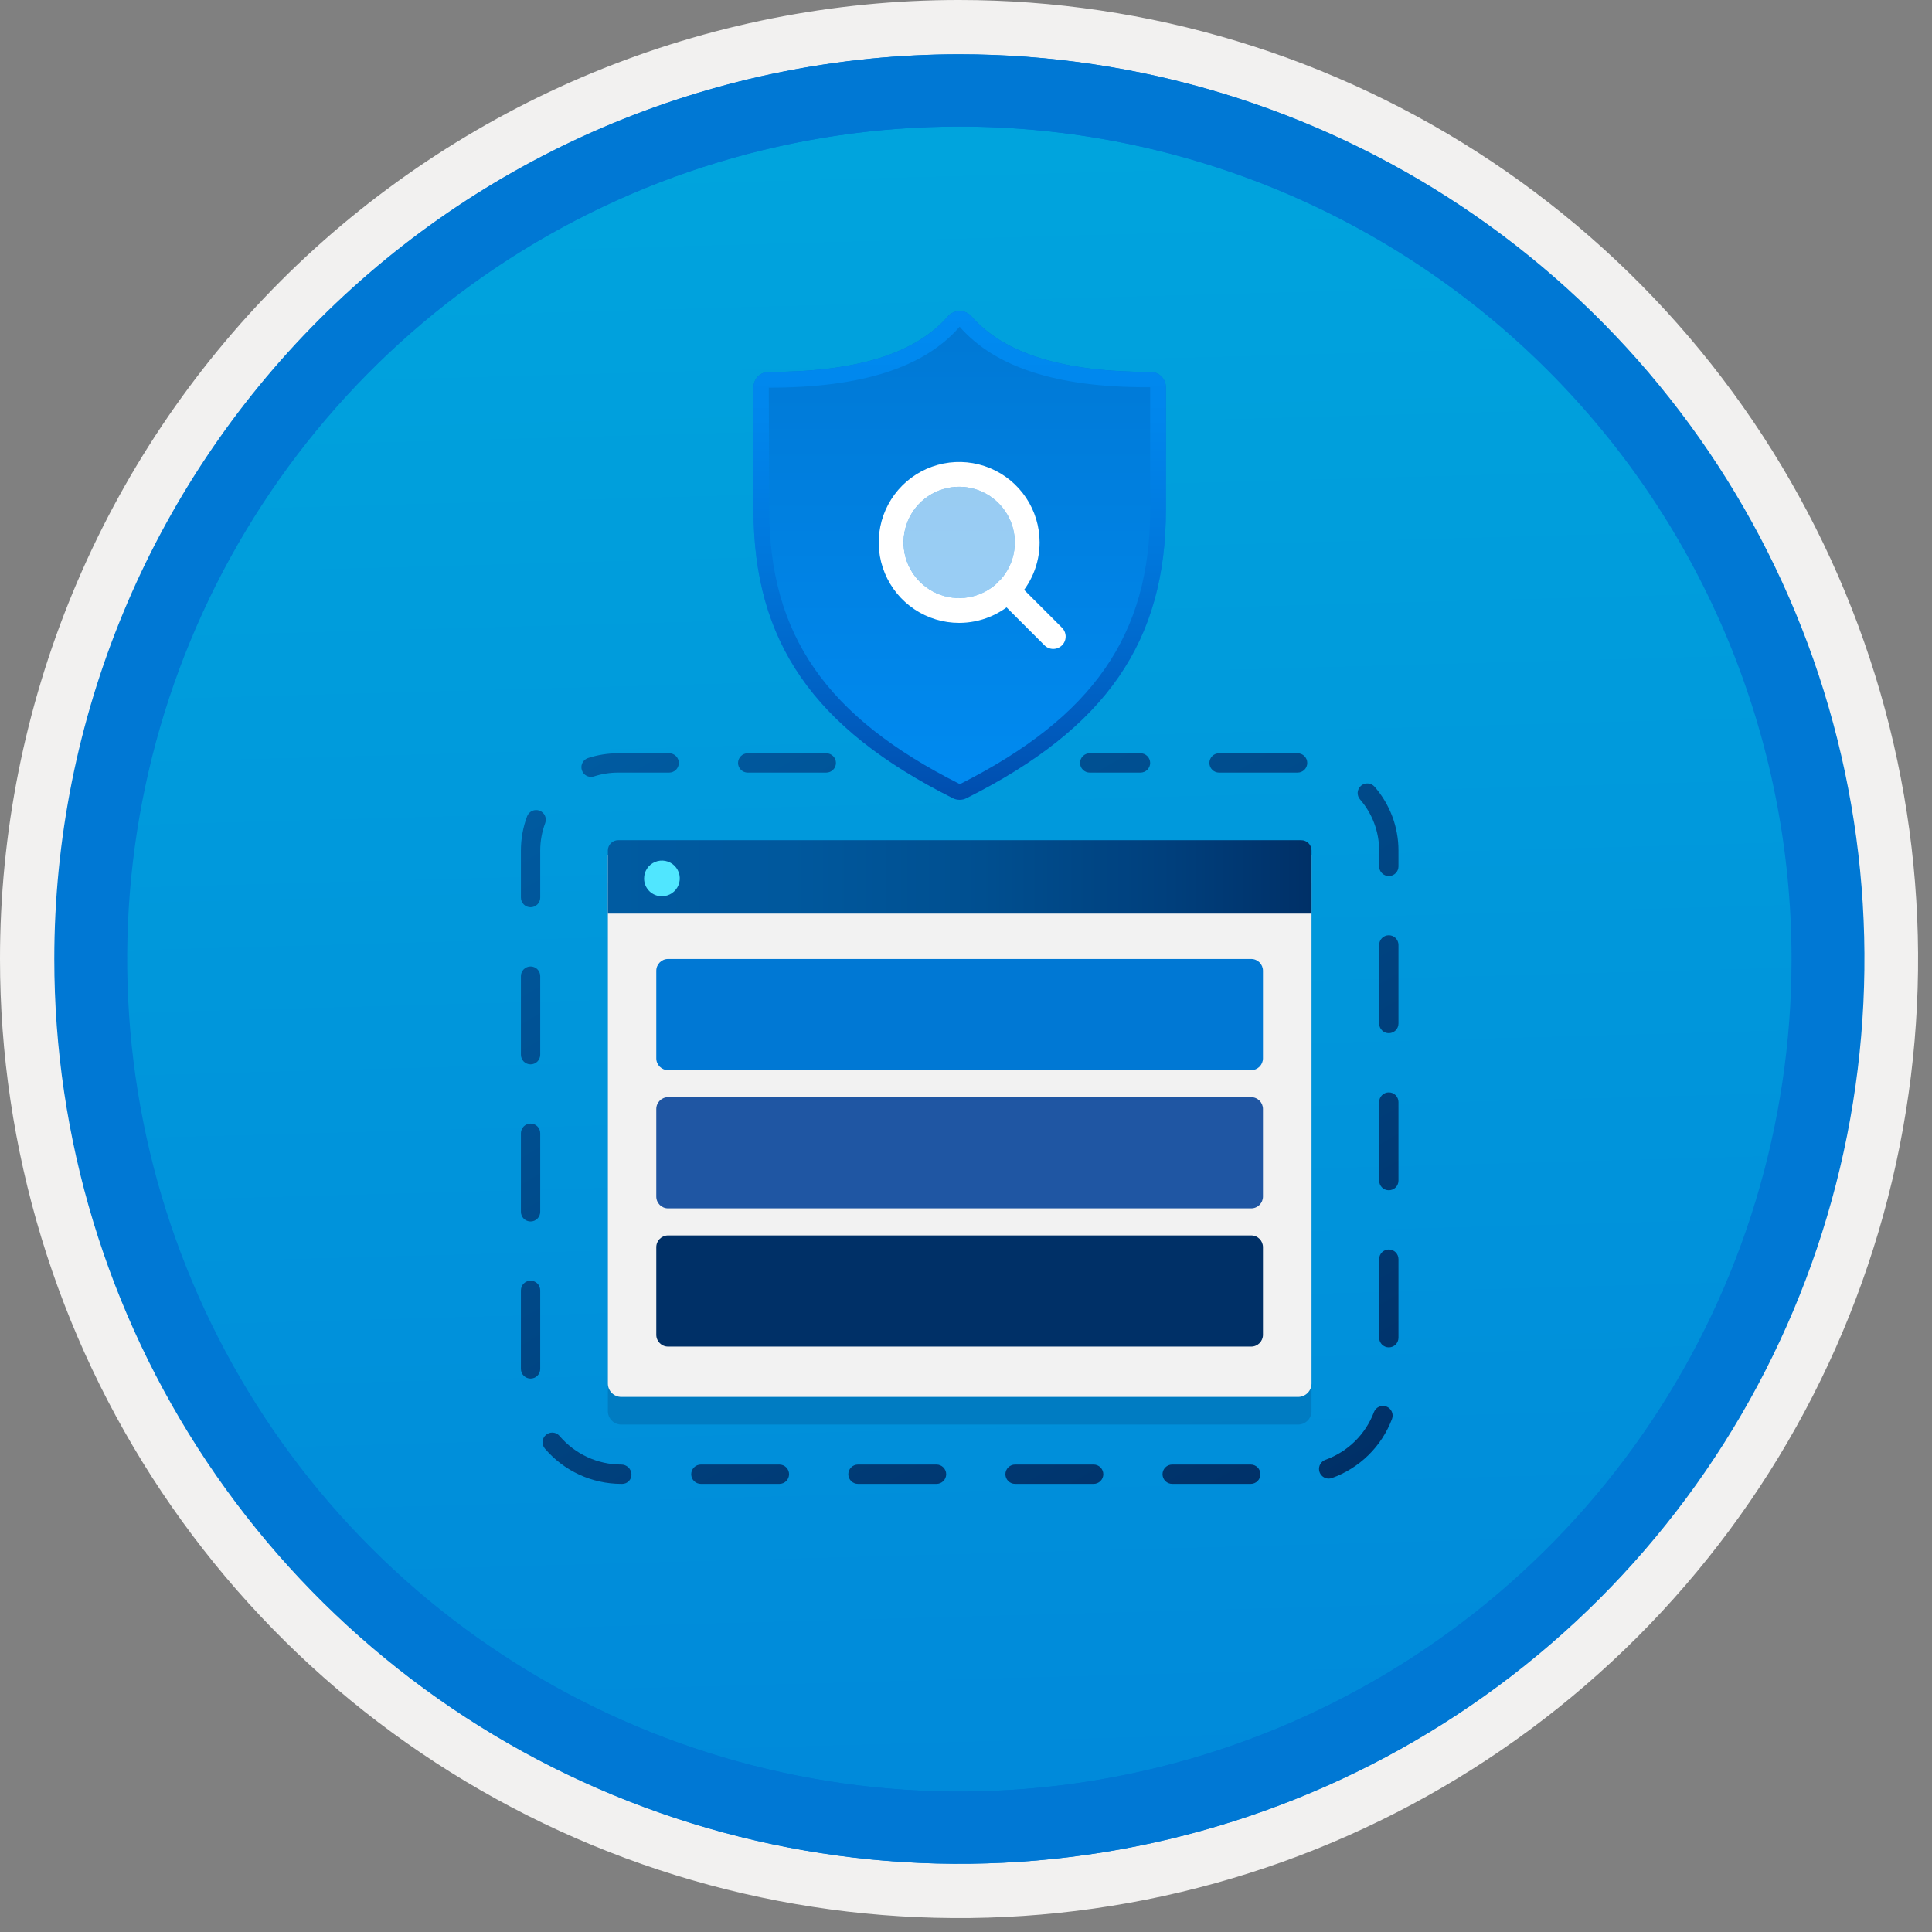
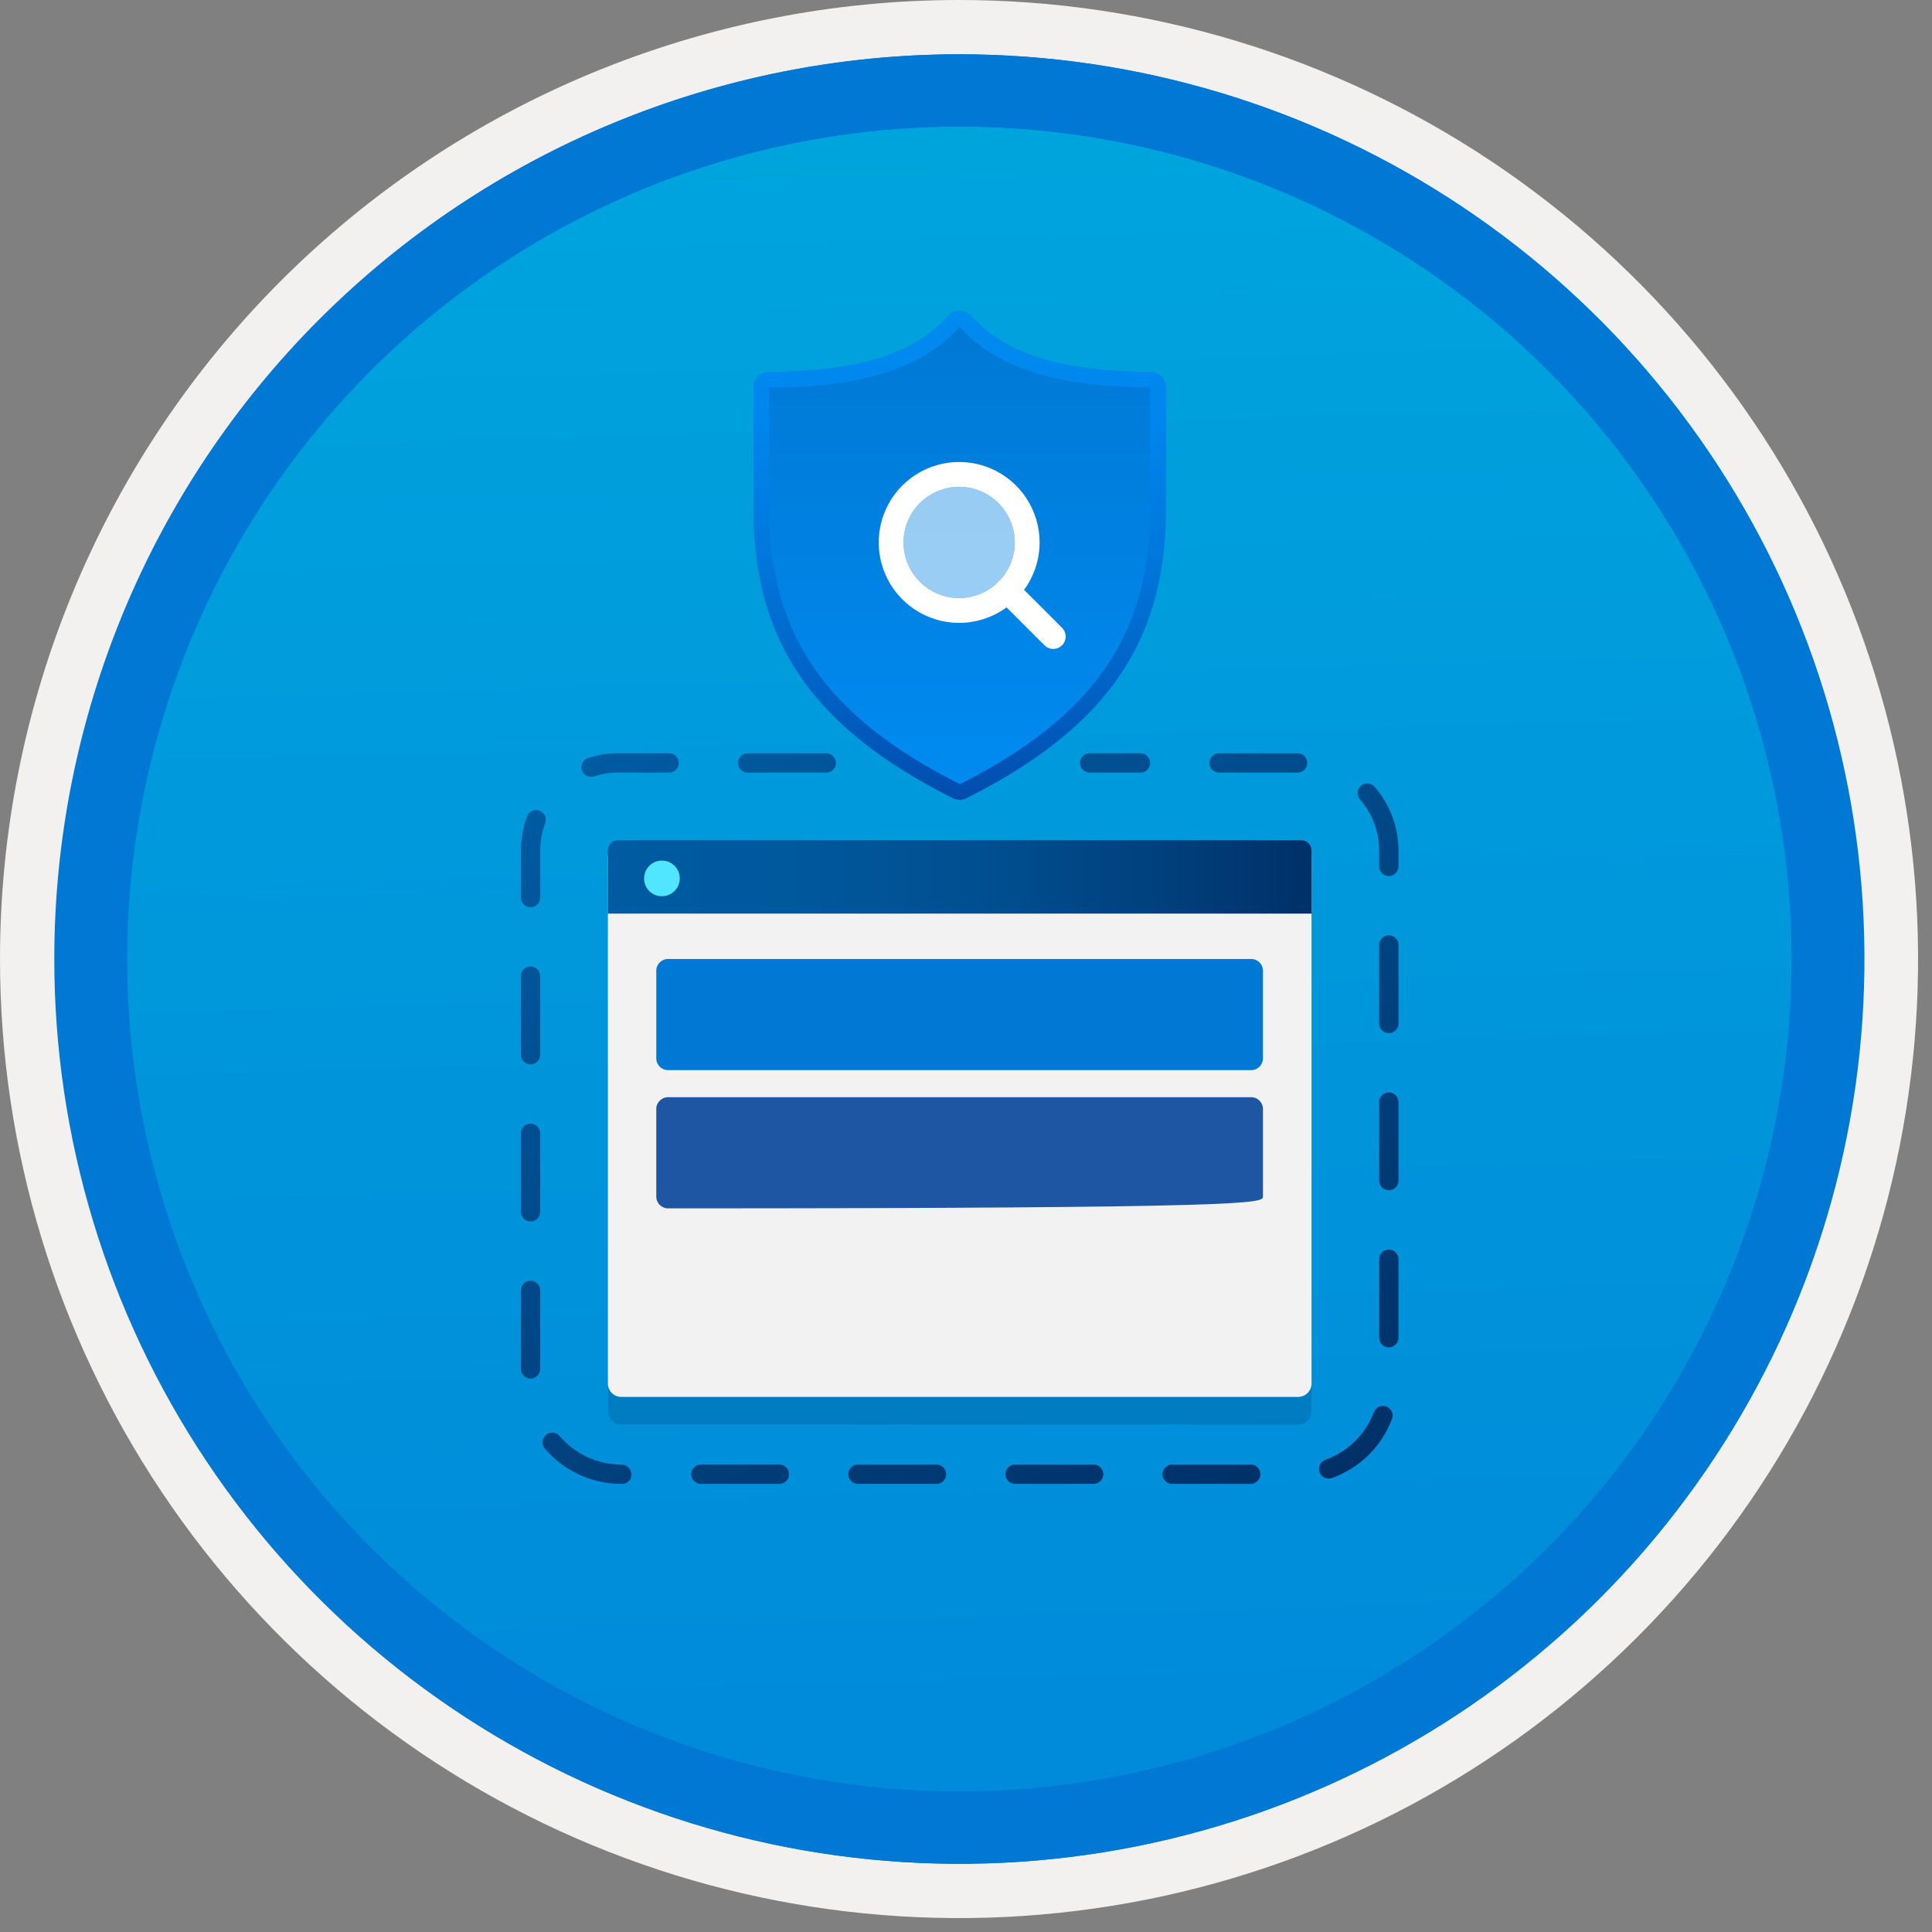
<svg xmlns="http://www.w3.org/2000/svg" width="100" height="100" viewBox="0 0 100 100" fill="none">
  <rect x="0" y="0" width="100" height="100" fill="#808080" stroke="none" />
  <g clip-path="url(#clip0_940_1313)">
    <path d="M49.64 96.45C40.382 96.45 31.332 93.705 23.634 88.561C15.936 83.418 9.936 76.107 6.393 67.553C2.85 59 1.923 49.588 3.73 40.508C5.536 31.428 9.994 23.087 16.54 16.54C23.087 9.994 31.428 5.536 40.508 3.729C49.588 1.923 59 2.85 67.553 6.393C76.107 9.936 83.418 15.936 88.561 23.634C93.705 31.332 96.45 40.382 96.45 49.64C96.451 55.787 95.24 61.874 92.888 67.554C90.535 73.233 87.088 78.394 82.741 82.741C78.394 87.087 73.234 90.535 67.554 92.888C61.875 95.24 55.787 96.45 49.64 96.45V96.45Z" fill="url(#paint0_linear_940_1313)" />
    <path fill-rule="evenodd" clip-rule="evenodd" d="M95.54 49.64C95.54 58.718 92.848 67.593 87.805 75.141C82.761 82.689 75.592 88.572 67.205 92.046C58.818 95.52 49.589 96.429 40.685 94.658C31.782 92.887 23.603 88.515 17.184 82.096C10.765 75.677 6.393 67.498 4.622 58.595C2.851 49.691 3.76 40.462 7.234 32.075C10.708 23.688 16.591 16.519 24.139 11.476C31.688 6.432 40.562 3.74 49.64 3.74C55.668 3.74 61.636 4.927 67.205 7.234C72.774 9.541 77.834 12.921 82.096 17.184C86.359 21.446 89.739 26.506 92.046 32.075C94.353 37.644 95.54 43.612 95.54 49.64V49.64ZM49.64 3.62732e-07C59.458 3.62732e-07 69.055 2.911 77.219 8.366C85.382 13.82 91.744 21.573 95.501 30.644C99.258 39.714 100.242 49.695 98.326 59.324C96.411 68.954 91.683 77.799 84.741 84.741C77.799 91.683 68.954 96.411 59.324 98.326C49.695 100.242 39.714 99.258 30.644 95.501C21.573 91.744 13.82 85.382 8.366 77.219C2.911 69.055 3.62732e-07 59.458 3.62732e-07 49.64C-0.001 43.121 1.283 36.666 3.777 30.643C6.271 24.62 9.928 19.147 14.537 14.537C19.147 9.928 24.62 6.271 30.643 3.777C36.666 1.283 43.121 -0.001 49.64 3.62732e-07V3.62732e-07Z" fill="#F2F1F0" />
    <path fill-rule="evenodd" clip-rule="evenodd" d="M92.73 49.64C92.73 58.163 90.202 66.493 85.468 73.58C80.733 80.666 74.003 86.189 66.129 89.45C58.256 92.711 49.592 93.565 41.233 91.902C32.874 90.24 25.197 86.136 19.17 80.109C13.144 74.083 9.04 66.405 7.378 58.047C5.715 49.688 6.568 41.024 9.83 33.15C13.091 25.277 18.614 18.547 25.7 13.812C32.786 9.077 41.117 6.55 49.64 6.55C55.298 6.55 60.902 7.664 66.13 9.829C71.358 11.995 76.108 15.169 80.11 19.17C84.111 23.171 87.285 27.922 89.45 33.15C91.616 38.378 92.73 43.981 92.73 49.64V49.64ZM49.64 2.81C58.902 2.81 67.956 5.557 75.657 10.702C83.358 15.848 89.36 23.162 92.905 31.719C96.449 40.276 97.377 49.692 95.57 58.776C93.763 67.86 89.303 76.205 82.753 82.754C76.204 89.303 67.86 93.763 58.776 95.57C49.691 97.377 40.276 96.45 31.718 92.905C23.161 89.361 15.848 83.359 10.702 75.657C5.556 67.956 2.81 58.902 2.81 49.64C2.811 37.22 7.745 25.31 16.527 16.528C25.309 7.745 37.22 2.811 49.64 2.81V2.81Z" fill="#0078D4" />
    <path fill-rule="evenodd" clip-rule="evenodd" d="M92.764 49.64C92.764 58.163 90.237 66.493 85.502 73.58C80.767 80.666 74.037 86.189 66.164 89.45C58.29 92.711 49.626 93.565 41.267 91.902C32.909 90.24 25.231 86.136 19.204 80.109C13.178 74.083 9.074 66.405 7.412 58.047C5.749 49.688 6.602 41.024 9.864 33.15C13.125 25.277 18.648 18.547 25.734 13.812C32.82 9.077 41.151 6.55 49.674 6.55C55.333 6.55 60.936 7.664 66.164 9.829C71.392 11.995 76.142 15.169 80.144 19.17C84.145 23.171 87.319 27.922 89.484 33.15C91.65 38.378 92.764 43.981 92.764 49.64V49.64ZM49.674 2.81C58.936 2.81 67.99 5.557 75.691 10.702C83.392 15.848 89.395 23.162 92.939 31.719C96.484 40.276 97.411 49.692 95.604 58.776C93.797 67.86 89.337 76.205 82.788 82.754C76.238 89.303 67.894 93.763 58.81 95.57C49.726 97.377 40.31 96.45 31.753 92.905C23.196 89.361 15.882 83.359 10.736 75.657C5.59 67.956 2.844 58.902 2.844 49.64C2.845 37.22 7.779 25.31 16.561 16.528C25.343 7.745 37.254 2.811 49.674 2.81V2.81Z" fill="#0078D4" />
    <path opacity="0.2" d="M32.157 73.736H67.19C67.374 73.735 67.551 73.662 67.681 73.531C67.811 73.401 67.884 73.225 67.885 73.041V45.689H31.463V73.041C31.463 73.225 31.537 73.401 31.667 73.531C31.797 73.662 31.973 73.735 32.157 73.736Z" fill="#003067" />
    <path d="M32.157 72.305H67.19C67.374 72.305 67.551 72.231 67.681 72.101C67.811 71.971 67.884 71.795 67.885 71.611V44.259H31.463V71.611C31.463 71.795 31.537 71.971 31.667 72.101C31.797 72.231 31.973 72.305 32.157 72.305V72.305Z" fill="#F2F2F2" />
    <path d="M31.463 47.287H67.885V44.022C67.885 43.952 67.871 43.883 67.845 43.818C67.818 43.753 67.779 43.694 67.729 43.645C67.68 43.596 67.621 43.556 67.556 43.529C67.492 43.503 67.422 43.489 67.352 43.489H31.995C31.925 43.489 31.856 43.503 31.791 43.529C31.727 43.556 31.668 43.596 31.618 43.645C31.569 43.694 31.529 43.753 31.503 43.818C31.476 43.883 31.462 43.952 31.463 44.022V47.287Z" fill="url(#paint1_linear_940_1313)" />
    <path d="M34.265 46.389C34.447 46.389 34.626 46.334 34.777 46.232C34.929 46.13 35.047 45.986 35.116 45.817C35.185 45.648 35.203 45.462 35.167 45.283C35.13 45.104 35.042 44.94 34.913 44.811C34.783 44.682 34.618 44.595 34.439 44.56C34.26 44.525 34.074 44.544 33.906 44.614C33.737 44.685 33.593 44.803 33.492 44.956C33.391 45.108 33.338 45.286 33.338 45.469C33.337 45.591 33.361 45.711 33.407 45.824C33.453 45.936 33.522 46.038 33.608 46.124C33.694 46.21 33.797 46.278 33.909 46.323C34.022 46.369 34.143 46.391 34.265 46.389V46.389Z" fill="#50E6FF" />
    <path d="M64.763 49.637H34.578C34.242 49.637 33.969 49.91 33.969 50.246V54.781C33.969 55.117 34.242 55.39 34.578 55.39H64.763C65.099 55.39 65.371 55.117 65.371 54.781V50.246C65.371 49.91 65.099 49.637 64.763 49.637Z" fill="#0078D4" />
-     <path d="M64.763 56.791H34.578C34.242 56.791 33.969 57.064 33.969 57.4V61.936C33.969 62.272 34.242 62.545 34.578 62.545H64.763C65.099 62.545 65.371 62.272 65.371 61.936V57.4C65.371 57.064 65.099 56.791 64.763 56.791Z" fill="#1F56A3" />
-     <path d="M64.763 63.946H34.578C34.242 63.946 33.969 64.218 33.969 64.555V69.09C33.969 69.426 34.242 69.699 34.578 69.699H64.763C65.099 69.699 65.371 69.426 65.371 69.09V64.555C65.371 64.218 65.099 63.946 64.763 63.946Z" fill="#003067" />
+     <path d="M64.763 56.791H34.578C34.242 56.791 33.969 57.064 33.969 57.4V61.936C33.969 62.272 34.242 62.545 34.578 62.545C65.099 62.545 65.371 62.272 65.371 61.936V57.4C65.371 57.064 65.099 56.791 64.763 56.791Z" fill="#1F56A3" />
    <path d="M59.556 19.252C55.004 19.252 51.967 18.307 50.27 16.36C50.193 16.278 50.101 16.214 49.998 16.169C49.896 16.125 49.785 16.102 49.674 16.102C49.562 16.102 49.452 16.125 49.349 16.169C49.247 16.214 49.154 16.278 49.078 16.36C47.38 18.307 44.344 19.252 39.792 19.252C39.688 19.252 39.585 19.272 39.489 19.312C39.393 19.352 39.306 19.41 39.233 19.484C39.159 19.557 39.101 19.644 39.061 19.74C39.021 19.836 39.001 19.939 39.001 20.043V26.369C39.001 33.208 42.086 37.68 49.318 41.315C49.429 41.37 49.55 41.398 49.674 41.398C49.797 41.398 49.919 41.369 50.029 41.312C57.262 37.676 60.347 33.208 60.347 26.369V20.043C60.346 19.833 60.263 19.633 60.114 19.484C59.966 19.336 59.765 19.253 59.556 19.252Z" fill="url(#paint2_linear_940_1313)" />
    <path d="M49.655 16.895C51.495 19.006 54.682 20.044 59.374 20.044C59.426 20.044 59.479 20.043 59.532 20.043V26.369C59.532 32.856 56.581 37.107 49.684 40.587C42.767 37.11 39.816 32.858 39.816 26.369L39.792 20.067C44.593 20.067 47.831 19.029 49.663 16.919L49.674 16.917L49.655 16.895V16.895ZM49.674 16.102C49.562 16.101 49.451 16.123 49.348 16.167C49.246 16.211 49.153 16.277 49.078 16.36C47.38 18.307 44.344 19.252 39.792 19.252C39.688 19.252 39.585 19.272 39.489 19.312C39.393 19.352 39.306 19.41 39.233 19.484C39.159 19.557 39.101 19.644 39.061 19.74C39.021 19.836 39.001 19.939 39.001 20.043V26.369C39.001 33.208 42.085 37.68 49.318 41.315C49.429 41.37 49.55 41.398 49.674 41.398C49.797 41.398 49.919 41.369 50.029 41.312C57.262 37.676 60.347 33.208 60.347 26.369V20.043C60.346 19.833 60.263 19.633 60.114 19.484C59.966 19.336 59.765 19.252 59.555 19.252C55.004 19.252 51.967 18.307 50.27 16.36C50.194 16.277 50.102 16.211 49.999 16.167C49.897 16.123 49.786 16.101 49.674 16.102V16.102Z" fill="url(#paint3_linear_940_1313)" />
    <path d="M49.646 32.24C48.822 32.24 48.017 31.996 47.333 31.538C46.648 31.081 46.114 30.43 45.799 29.669C45.484 28.909 45.401 28.071 45.562 27.264C45.723 26.456 46.119 25.714 46.702 25.131C47.284 24.549 48.026 24.153 48.834 23.992C49.641 23.831 50.479 23.914 51.24 24.229C52.001 24.544 52.651 25.078 53.108 25.762C53.566 26.447 53.81 27.252 53.81 28.076C53.809 29.18 53.37 30.238 52.589 31.019C51.809 31.8 50.75 32.239 49.646 32.24V32.24ZM49.646 25.196C49.077 25.196 48.52 25.365 48.046 25.682C47.573 25.998 47.204 26.448 46.986 26.974C46.768 27.5 46.711 28.079 46.822 28.638C46.933 29.196 47.207 29.709 47.61 30.112C48.013 30.515 48.526 30.789 49.084 30.9C49.643 31.011 50.222 30.954 50.748 30.736C51.274 30.518 51.724 30.149 52.04 29.676C52.357 29.202 52.526 28.645 52.526 28.076C52.525 27.313 52.221 26.581 51.681 26.041C51.141 25.501 50.41 25.197 49.646 25.196V25.196Z" fill="white" />
    <path d="M54.517 33.589C54.432 33.589 54.349 33.573 54.271 33.54C54.193 33.508 54.122 33.461 54.062 33.401L51.682 31.021C51.562 30.9 51.494 30.737 51.494 30.567C51.494 30.396 51.562 30.233 51.682 30.113C51.803 29.992 51.966 29.924 52.136 29.924C52.307 29.924 52.47 29.992 52.59 30.113L54.971 32.493C55.06 32.583 55.121 32.697 55.146 32.822C55.171 32.946 55.158 33.075 55.11 33.193C55.061 33.31 54.979 33.41 54.873 33.481C54.768 33.551 54.644 33.589 54.517 33.589Z" fill="white" />
    <path opacity="0.6" d="M49.646 30.956C51.236 30.956 52.526 29.666 52.526 28.076C52.526 26.486 51.236 25.196 49.646 25.196C48.056 25.196 46.767 26.486 46.767 28.076C46.767 29.666 48.056 30.956 49.646 30.956Z" fill="white" />
    <path d="M64.739 76.805H60.672C60.539 76.805 60.412 76.753 60.319 76.659C60.225 76.565 60.172 76.438 60.172 76.305C60.172 76.173 60.225 76.046 60.319 75.952C60.412 75.858 60.539 75.805 60.672 75.805H64.739C64.871 75.805 64.998 75.858 65.092 75.952C65.186 76.046 65.239 76.173 65.239 76.305C65.239 76.438 65.186 76.565 65.092 76.659C64.998 76.753 64.871 76.805 64.739 76.805ZM56.607 76.805H52.54C52.408 76.805 52.281 76.753 52.187 76.659C52.093 76.565 52.04 76.438 52.04 76.305C52.04 76.173 52.093 76.046 52.187 75.952C52.281 75.858 52.408 75.805 52.54 75.805H56.607C56.739 75.805 56.867 75.858 56.96 75.952C57.054 76.046 57.107 76.173 57.107 76.305C57.107 76.438 57.054 76.565 56.96 76.659C56.867 76.753 56.739 76.805 56.607 76.805V76.805ZM48.474 76.805H44.408C44.276 76.805 44.149 76.753 44.055 76.659C43.961 76.565 43.908 76.438 43.908 76.305C43.908 76.173 43.961 76.046 44.055 75.952C44.149 75.858 44.276 75.805 44.408 75.805H48.474C48.606 75.805 48.734 75.858 48.827 75.952C48.921 76.046 48.974 76.173 48.974 76.305C48.974 76.438 48.921 76.565 48.827 76.659C48.734 76.753 48.606 76.805 48.474 76.805H48.474ZM40.342 76.805H36.277C36.144 76.805 36.017 76.753 35.923 76.659C35.829 76.565 35.777 76.438 35.777 76.305C35.777 76.173 35.829 76.046 35.923 75.952C36.017 75.858 36.144 75.805 36.277 75.805H40.342C40.475 75.805 40.602 75.858 40.696 75.952C40.789 76.046 40.842 76.173 40.842 76.305C40.842 76.438 40.789 76.565 40.696 76.659C40.602 76.753 40.475 76.805 40.342 76.805ZM32.21 76.805H32.157C31.405 76.805 30.661 76.641 29.978 76.325C29.295 76.009 28.689 75.549 28.201 74.975C28.115 74.874 28.073 74.743 28.084 74.611C28.094 74.479 28.157 74.356 28.258 74.27C28.359 74.184 28.49 74.142 28.622 74.152C28.755 74.163 28.877 74.226 28.963 74.327C29.357 74.79 29.846 75.162 30.398 75.417C30.949 75.673 31.55 75.805 32.157 75.805C32.293 75.804 32.423 75.856 32.522 75.949C32.62 76.042 32.678 76.17 32.684 76.305C32.687 76.37 32.677 76.434 32.654 76.494C32.632 76.554 32.598 76.609 32.553 76.656C32.509 76.703 32.456 76.74 32.397 76.766C32.338 76.791 32.275 76.805 32.21 76.805V76.805ZM68.772 76.531C68.654 76.531 68.54 76.489 68.45 76.413C68.36 76.338 68.299 76.233 68.279 76.117C68.259 76.001 68.28 75.881 68.34 75.779C68.399 75.678 68.492 75.6 68.603 75.56C69.175 75.355 69.696 75.029 70.13 74.603C70.564 74.176 70.9 73.661 71.115 73.092C71.138 73.031 71.173 72.975 71.218 72.927C71.263 72.879 71.317 72.841 71.377 72.814C71.436 72.787 71.501 72.772 71.567 72.769C71.632 72.767 71.698 72.778 71.759 72.802C71.821 72.825 71.877 72.86 71.925 72.905C71.973 72.95 72.011 73.004 72.038 73.064C72.065 73.124 72.08 73.188 72.082 73.254C72.084 73.32 72.073 73.385 72.05 73.446C71.784 74.15 71.368 74.788 70.831 75.316C70.294 75.843 69.649 76.248 68.941 76.502C68.886 76.521 68.829 76.531 68.772 76.531V76.531ZM27.462 71.355C27.396 71.355 27.331 71.342 27.271 71.317C27.21 71.291 27.155 71.255 27.108 71.208C27.062 71.162 27.025 71.107 27 71.046C26.975 70.985 26.962 70.92 26.962 70.855V66.789C26.962 66.656 27.015 66.529 27.109 66.435C27.202 66.341 27.33 66.289 27.462 66.289C27.595 66.289 27.722 66.341 27.816 66.435C27.91 66.529 27.962 66.656 27.962 66.789V70.855C27.962 70.92 27.949 70.985 27.924 71.046C27.899 71.107 27.862 71.162 27.816 71.208C27.769 71.255 27.714 71.291 27.654 71.317C27.593 71.342 27.528 71.355 27.462 71.355V71.355ZM71.885 69.74C71.819 69.74 71.754 69.727 71.694 69.702C71.633 69.677 71.578 69.64 71.531 69.594C71.485 69.547 71.448 69.492 71.423 69.431C71.398 69.371 71.385 69.305 71.385 69.24V65.174C71.385 65.041 71.438 64.914 71.531 64.82C71.625 64.727 71.752 64.674 71.885 64.674C72.018 64.674 72.145 64.727 72.239 64.82C72.332 64.914 72.385 65.041 72.385 65.174V69.24C72.385 69.305 72.372 69.371 72.347 69.431C72.322 69.492 72.285 69.547 72.239 69.594C72.192 69.64 72.137 69.677 72.076 69.702C72.016 69.727 71.951 69.74 71.885 69.74V69.74ZM27.462 63.223C27.396 63.223 27.331 63.21 27.271 63.185C27.21 63.16 27.155 63.123 27.108 63.076C27.062 63.03 27.025 62.975 27 62.914C26.975 62.853 26.962 62.788 26.962 62.723V58.657C26.962 58.524 27.015 58.397 27.109 58.303C27.202 58.209 27.33 58.157 27.462 58.157C27.595 58.157 27.722 58.209 27.816 58.303C27.91 58.397 27.962 58.524 27.962 58.657V62.723C27.962 62.788 27.949 62.853 27.924 62.914C27.899 62.975 27.862 63.03 27.816 63.076C27.769 63.123 27.714 63.16 27.654 63.185C27.593 63.21 27.528 63.223 27.462 63.223ZM71.885 61.608C71.819 61.608 71.754 61.595 71.694 61.57C71.633 61.545 71.578 61.508 71.531 61.462C71.485 61.415 71.448 61.36 71.423 61.299C71.398 61.239 71.385 61.174 71.385 61.108V57.042C71.385 56.91 71.438 56.782 71.531 56.688C71.625 56.595 71.752 56.542 71.885 56.542C72.018 56.542 72.145 56.595 72.239 56.688C72.332 56.782 72.385 56.91 72.385 57.042V61.108C72.385 61.174 72.372 61.239 72.347 61.299C72.322 61.36 72.285 61.415 72.239 61.462C72.192 61.508 72.137 61.545 72.076 61.57C72.016 61.595 71.951 61.608 71.885 61.608V61.608ZM27.462 55.091C27.396 55.091 27.331 55.078 27.271 55.053C27.21 55.028 27.155 54.991 27.108 54.945C27.062 54.898 27.025 54.843 27 54.782C26.975 54.722 26.962 54.657 26.962 54.591V50.525C26.962 50.392 27.015 50.265 27.109 50.171C27.202 50.077 27.33 50.025 27.462 50.025C27.595 50.025 27.722 50.077 27.816 50.171C27.91 50.265 27.962 50.392 27.962 50.525V54.591C27.962 54.657 27.949 54.722 27.924 54.782C27.899 54.843 27.862 54.898 27.816 54.945C27.769 54.991 27.714 55.028 27.654 55.053C27.593 55.078 27.528 55.091 27.462 55.091ZM71.885 53.476C71.819 53.476 71.754 53.463 71.694 53.438C71.633 53.413 71.578 53.376 71.531 53.33C71.485 53.283 71.448 53.228 71.423 53.168C71.398 53.107 71.385 53.042 71.385 52.976V48.91C71.385 48.777 71.438 48.65 71.531 48.556C71.625 48.462 71.752 48.41 71.885 48.41C72.018 48.41 72.145 48.462 72.239 48.556C72.332 48.65 72.385 48.777 72.385 48.91V52.976C72.385 53.042 72.372 53.107 72.347 53.168C72.322 53.228 72.285 53.283 72.239 53.33C72.192 53.376 72.137 53.413 72.076 53.438C72.016 53.463 71.951 53.476 71.885 53.476V53.476ZM27.462 46.959C27.396 46.959 27.331 46.946 27.271 46.921C27.21 46.895 27.155 46.859 27.108 46.812C27.062 46.766 27.025 46.711 27 46.65C26.975 46.589 26.962 46.524 26.962 46.459V44.022C26.962 43.417 27.071 42.818 27.283 42.252C27.33 42.127 27.424 42.027 27.545 41.972C27.665 41.917 27.803 41.913 27.927 41.96C28.051 42.006 28.151 42.1 28.206 42.221C28.261 42.342 28.266 42.479 28.219 42.603C28.049 43.057 27.962 43.538 27.962 44.022V46.459C27.962 46.524 27.949 46.589 27.924 46.65C27.899 46.711 27.862 46.766 27.816 46.812C27.769 46.859 27.714 46.895 27.654 46.921C27.593 46.946 27.528 46.959 27.462 46.959ZM71.885 45.344C71.819 45.344 71.754 45.331 71.694 45.306C71.633 45.281 71.578 45.244 71.531 45.197C71.485 45.151 71.448 45.096 71.423 45.035C71.398 44.975 71.385 44.91 71.385 44.844V44.022C71.385 43.05 71.033 42.111 70.395 41.377C70.352 41.328 70.319 41.27 70.298 41.208C70.277 41.146 70.269 41.08 70.273 41.015C70.282 40.883 70.344 40.76 70.444 40.672C70.544 40.585 70.674 40.542 70.806 40.551C70.939 40.56 71.062 40.621 71.149 40.721C71.945 41.636 72.385 42.809 72.385 44.022V44.844C72.385 44.91 72.372 44.975 72.347 45.035C72.322 45.096 72.285 45.151 72.239 45.197C72.192 45.244 72.137 45.281 72.076 45.306C72.016 45.331 71.951 45.344 71.885 45.344V45.344ZM30.593 40.211C30.474 40.211 30.359 40.169 30.268 40.092C30.178 40.014 30.118 39.907 30.099 39.79C30.08 39.672 30.104 39.552 30.166 39.45C30.228 39.349 30.325 39.273 30.438 39.236C30.941 39.072 31.466 38.989 31.995 38.989H34.636C34.769 38.989 34.896 39.042 34.989 39.136C35.083 39.23 35.136 39.357 35.136 39.489C35.136 39.622 35.083 39.749 34.989 39.843C34.896 39.937 34.769 39.989 34.636 39.989H31.995C31.572 39.989 31.151 40.055 30.748 40.186C30.698 40.203 30.646 40.211 30.593 40.211V40.211ZM67.163 39.989H63.098C62.965 39.989 62.838 39.937 62.744 39.843C62.651 39.749 62.598 39.622 62.598 39.489C62.598 39.357 62.651 39.23 62.744 39.136C62.838 39.042 62.965 38.989 63.098 38.989H67.163C67.296 38.989 67.423 39.042 67.517 39.136C67.611 39.23 67.663 39.357 67.663 39.489C67.663 39.622 67.611 39.749 67.517 39.843C67.423 39.937 67.296 39.989 67.163 39.989H67.163ZM59.032 39.989H56.403C56.271 39.989 56.144 39.937 56.05 39.843C55.956 39.749 55.903 39.622 55.903 39.489C55.903 39.357 55.956 39.23 56.05 39.136C56.144 39.042 56.271 38.989 56.403 38.989H59.032C59.164 38.989 59.291 39.042 59.385 39.136C59.479 39.23 59.532 39.357 59.532 39.489C59.532 39.622 59.479 39.749 59.385 39.843C59.291 39.937 59.164 39.989 59.032 39.989ZM42.768 39.989H38.701C38.569 39.989 38.442 39.937 38.348 39.843C38.254 39.749 38.201 39.622 38.201 39.489C38.201 39.357 38.254 39.23 38.348 39.136C38.442 39.042 38.569 38.989 38.701 38.989H42.768C42.9 38.989 43.028 39.042 43.121 39.136C43.215 39.23 43.268 39.357 43.268 39.489C43.268 39.622 43.215 39.749 43.121 39.843C43.028 39.937 42.9 39.989 42.768 39.989Z" fill="url(#paint4_linear_940_1313)" />
  </g>
  <defs>
    <linearGradient id="paint0_linear_940_1313" x1="47.87" y1="-15.153" x2="51.852" y2="130.615" gradientUnits="userSpaceOnUse">
      <stop stop-color="#00ABDE" />
      <stop offset="1" stop-color="#007ED8" />
    </linearGradient>
    <linearGradient id="paint1_linear_940_1313" x1="31.463" y1="45.388" x2="67.95" y2="45.388" gradientUnits="userSpaceOnUse">
      <stop stop-color="#005BA1" />
      <stop offset="0.26" stop-color="#00589D" />
      <stop offset="0.53" stop-color="#004F90" />
      <stop offset="0.8" stop-color="#003F7C" />
      <stop offset="1" stop-color="#003067" />
    </linearGradient>
    <linearGradient id="paint2_linear_940_1313" x1="49.674" y1="41.398" x2="49.674" y2="16.102" gradientUnits="userSpaceOnUse">
      <stop stop-color="#008BF1" />
      <stop offset="0.995" stop-color="#0078D4" />
    </linearGradient>
    <linearGradient id="paint3_linear_940_1313" x1="49.674" y1="16.102" x2="49.674" y2="41.398" gradientUnits="userSpaceOnUse">
      <stop stop-color="#008BF1" />
      <stop offset="0.22" stop-color="#0086EC" />
      <stop offset="0.49" stop-color="#0078DD" />
      <stop offset="0.79" stop-color="#0061C4" />
      <stop offset="1" stop-color="#004DAE" />
    </linearGradient>
    <linearGradient id="paint4_linear_940_1313" x1="62.647" y1="80.232" x2="36.838" y2="35.528" gradientUnits="userSpaceOnUse">
      <stop stop-color="#003067" />
      <stop offset="1" stop-color="#005BA1" />
    </linearGradient>
    <clipPath id="clip0_940_1313">
      <rect width="99.28" height="99.28" fill="white" />
    </clipPath>
  </defs>
</svg>